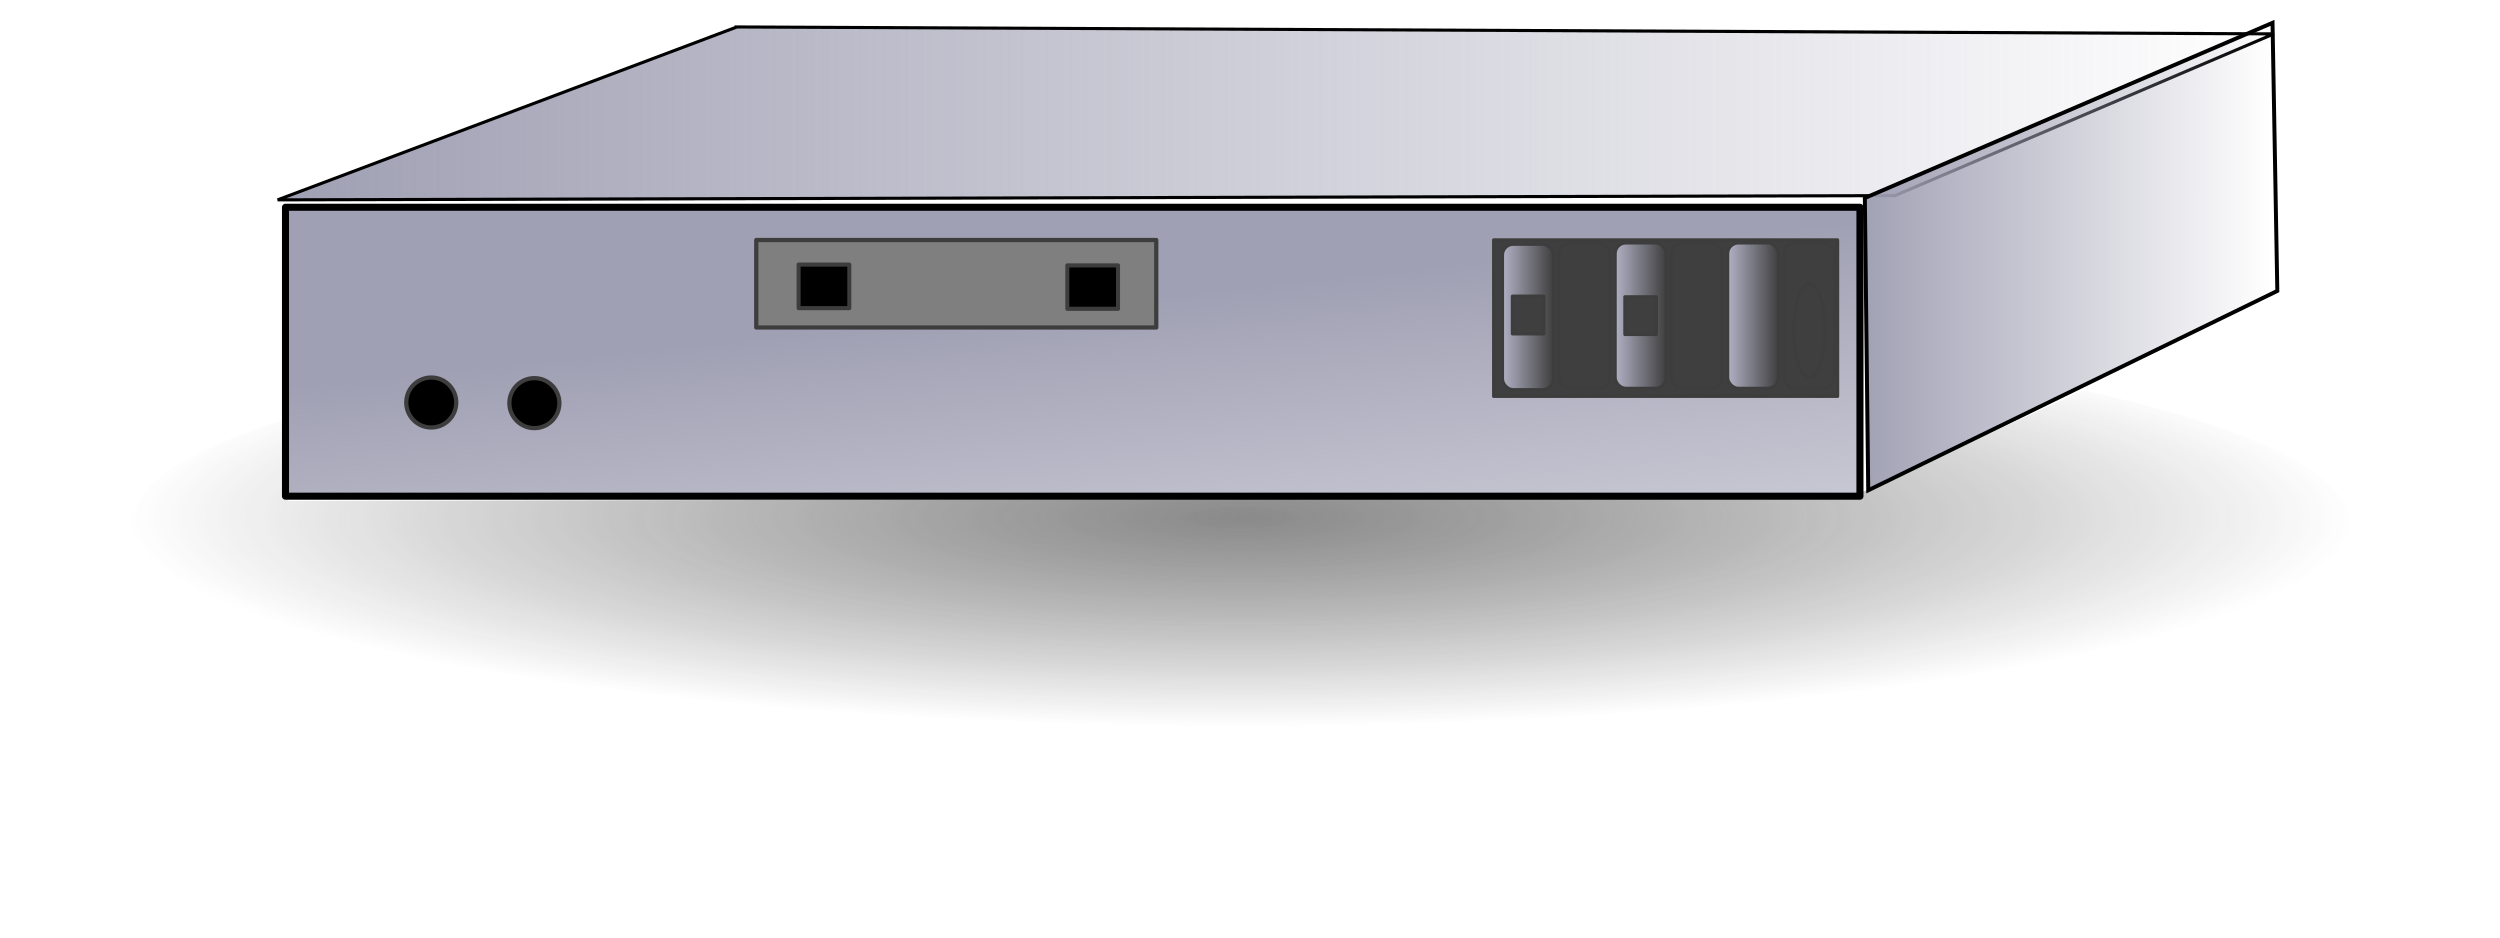
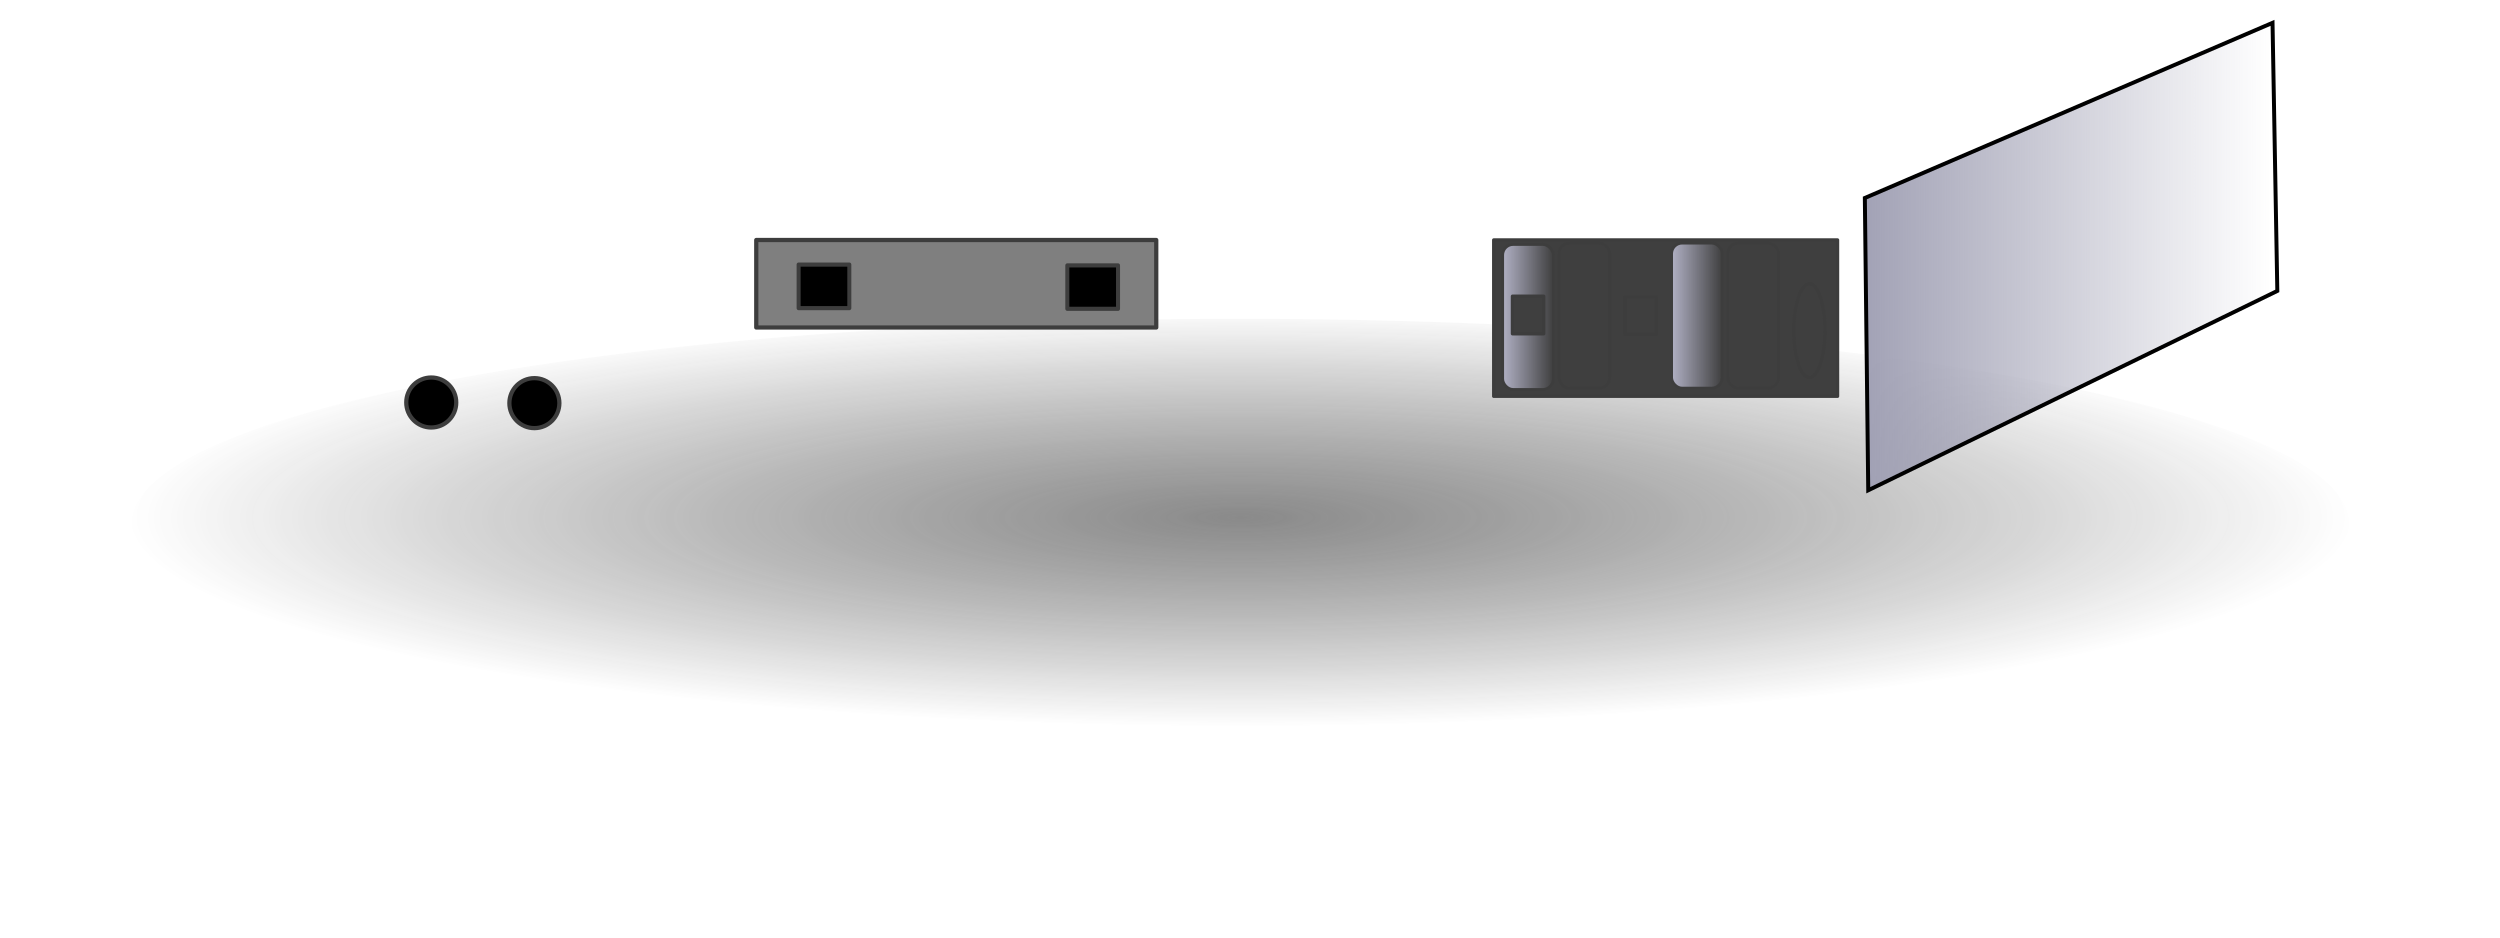
<svg xmlns="http://www.w3.org/2000/svg" xmlns:xlink="http://www.w3.org/1999/xlink" width="400" height="150">
  <title>Firewall</title>
  <defs>
    <filter id="filter8502" height="1.462" y="-0.231" width="1.079" x="-0.039">
      <feGaussianBlur id="feGaussianBlur8504" stdDeviation="2.492" />
    </filter>
    <linearGradient id="linearGradient8472">
      <stop stop-color="#343434" id="stop8474" offset="0" />
      <stop stop-color="#000000" stop-opacity="0" id="stop8476" offset="1" />
    </linearGradient>
    <linearGradient id="linearGradient7797">
      <stop stop-color="#b1b1c5" id="stop7799" offset="0" />
      <stop stop-color="#b1b1c5" stop-opacity="0" id="stop7801" offset="1" />
    </linearGradient>
    <linearGradient id="linearGradient7655">
      <stop stop-color="#a0a0b4" id="stop7657" offset="0" />
      <stop stop-color="#a0a0b4" stop-opacity="0" id="stop7659" offset="1" />
    </linearGradient>
    <linearGradient id="linearGradient7645">
      <stop stop-color="#a0a0b4" id="stop7647" offset="0" />
      <stop stop-color="#a0a0b4" stop-opacity="0" id="stop7649" offset="1" />
    </linearGradient>
    <linearGradient id="linearGradient5013">
      <stop stop-color="#a0a0b4" id="stop5015" offset="0" />
      <stop stop-color="#a0a0b4" stop-opacity="0" id="stop5017" offset="1" />
    </linearGradient>
    <linearGradient y2="2.22" x2="1.19" y1="0.5" x1="0.209" id="linearGradient5019" xlink:href="#linearGradient5013" />
    <linearGradient y2="0.5" x2="1" y1="0.5" x1="-0.001" id="linearGradient7651" xlink:href="#linearGradient7645" />
    <linearGradient y2="0.49" x2="0.987" y1="0.49" x1="-0.02" id="linearGradient7661" xlink:href="#linearGradient7655" />
    <linearGradient y2="0.5" x2="1.003" y1="0.5" x1="-0.003" id="linearGradient7880" xlink:href="#linearGradient7797" />
    <radialGradient gradientUnits="userSpaceOnUse" gradientTransform="matrix(2.333,0,0,0.438,-313.19,-9.249)" r="76.311" fy="210.173" fx="219.33" cy="210.173" cx="219.33" id="radialGradient8480" xlink:href="#linearGradient8472" />
  </defs>
  <g>
    <title>Layer 1</title>
    <path opacity="0.759" fill="url(#radialGradient8480)" stroke-width="0.548" stroke-linejoin="round" stroke-miterlimit="4" filter="url(#filter8502)" d="m375.831,83.712a177.377,32.698 0 1 1 -354.754,0a177.377,32.698 0 1 1 354.754,0z" id="path8470" />
-     <path fill="#ffffff" fill-rule="evenodd" stroke-width="1px" id="path8508" d="m48.544,30.269l72.108,-25.576l242.673,0.533l0.538,43.149l-67.873,31.253l-249.908,0.533l2.462,-49.892z" />
-     <rect fill="url(#linearGradient5019)" stroke="#000000" stroke-width="1.13" stroke-linejoin="round" y="33.164" x="45.679" height="46.228" width="251.913" id="rect5011" />
    <rect id="svg_23" height="25" width="55" y="38.4" x="239" stroke-linejoin="round" stroke-width="0.548" stroke="#3d3d3d" fill="#3f3f3f" />
-     <path fill="url(#linearGradient7651)" fill-rule="evenodd" stroke="#000000" stroke-width="0.5" stroke-miterlimit="4" id="path7643" d="m117.901,4.313l245.911,1.107l-60.627,25.88l-258.764,0.678l73.48,-27.664z" />
    <path fill="url(#linearGradient7661)" fill-rule="evenodd" stroke="#000000" stroke-width="0.635px" id="path7653" d="m298.918,78.443l65.453,-31.897l-0.767,-42.893l-65.23,28.022l0.544,46.768z" />
    <g id="svg_4">
      <rect id="svg_1" height="14" width="64" y="38.4" x="121" stroke-linejoin="round" stroke-width="0.678" stroke="#3d3d3d" fill="#7f7f7f" />
      <rect transform="matrix(0.95, 0, 0, 0.979, -102.172, -220.432)" fill="#000000" stroke="#3d3d3d" stroke-width="0.678" stroke-linejoin="round" stroke-miterlimit="4" id="rect7663" width="8.541" height="7.117" x="242.052" y="268.4" />
      <rect transform="matrix(0.95, 0, 0, 0.976, -102.172, -219.496)" fill="#000000" stroke="#3d3d3d" stroke-width="0.678" stroke-linejoin="round" stroke-miterlimit="4" id="rect7749" width="8.541" height="7.117" x="287.308" y="268.4" />
    </g>
    <g id="svg_8">
      <ellipse ry="4" rx="4" id="svg_5" cy="64.4" cx="69" stroke-linejoin="round" stroke-width="0.678" stroke="#3d3d3d" fill="#000000" />
      <ellipse id="svg_6" ry="4" rx="4" cy="64.502" cx="85.5" stroke-linejoin="round" stroke-width="0.678" stroke="#3d3d3d" fill="#000000" />
    </g>
    <g id="svg_24">
      <g id="svg_19">
        <g id="g7859">
          <rect fill="url(#linearGradient7880)" stroke="#3d3d3d" stroke-width="0.476" stroke-linejoin="round" stroke-miterlimit="4" id="rect7795" width="8.113" height="23.232" x="240.414" y="39.099" ry="1.701" />
        </g>
        <g id="svg_9">
-           <rect id="svg_10" fill="url(#linearGradient7880)" stroke="#3d3d3d" stroke-width="0.476" stroke-linejoin="round" stroke-miterlimit="4" width="8.113" height="23.232" x="285.443" y="38.884" ry="1.701" />
-         </g>
+           </g>
        <g id="svg_11">
          <rect id="svg_12" fill="url(#linearGradient7880)" stroke="#3d3d3d" stroke-width="0.476" stroke-linejoin="round" stroke-miterlimit="4" width="8.113" height="23.232" x="276.443" y="38.884" ry="1.701" />
        </g>
        <g id="svg_13">
          <rect id="svg_14" fill="url(#linearGradient7880)" stroke="#3d3d3d" stroke-width="0.476" stroke-linejoin="round" stroke-miterlimit="4" width="8.113" height="23.232" x="267.443" y="38.884" ry="1.701" />
        </g>
        <g id="svg_15">
-           <rect id="svg_16" fill="url(#linearGradient7880)" stroke="#3d3d3d" stroke-width="0.476" stroke-linejoin="round" stroke-miterlimit="4" width="8.113" height="23.232" x="258.443" y="38.884" ry="1.701" />
-         </g>
+           </g>
        <g id="svg_17">
          <rect id="svg_18" fill="url(#linearGradient7880)" stroke="#3d3d3d" stroke-width="0.476" stroke-linejoin="round" stroke-miterlimit="4" width="8.113" height="23.232" x="249.443" y="38.884" ry="1.701" />
        </g>
      </g>
      <ellipse ry="7.5" rx="2.5" id="svg_20" cy="52.899" cx="289.5" stroke-linejoin="round" stroke-width="0.548" stroke="#3d3d3d" fill="#3f3f3f" />
      <rect id="svg_21" height="6" width="5" y="47.4" x="242" stroke-linejoin="round" stroke-width="0.548" stroke="#3d3d3d" fill="#3f3f3f" />
      <rect id="svg_22" height="6" width="5" y="47.502" x="260" stroke-linejoin="round" stroke-width="0.548" stroke="#3d3d3d" fill="#3f3f3f" />
    </g>
  </g>
</svg>